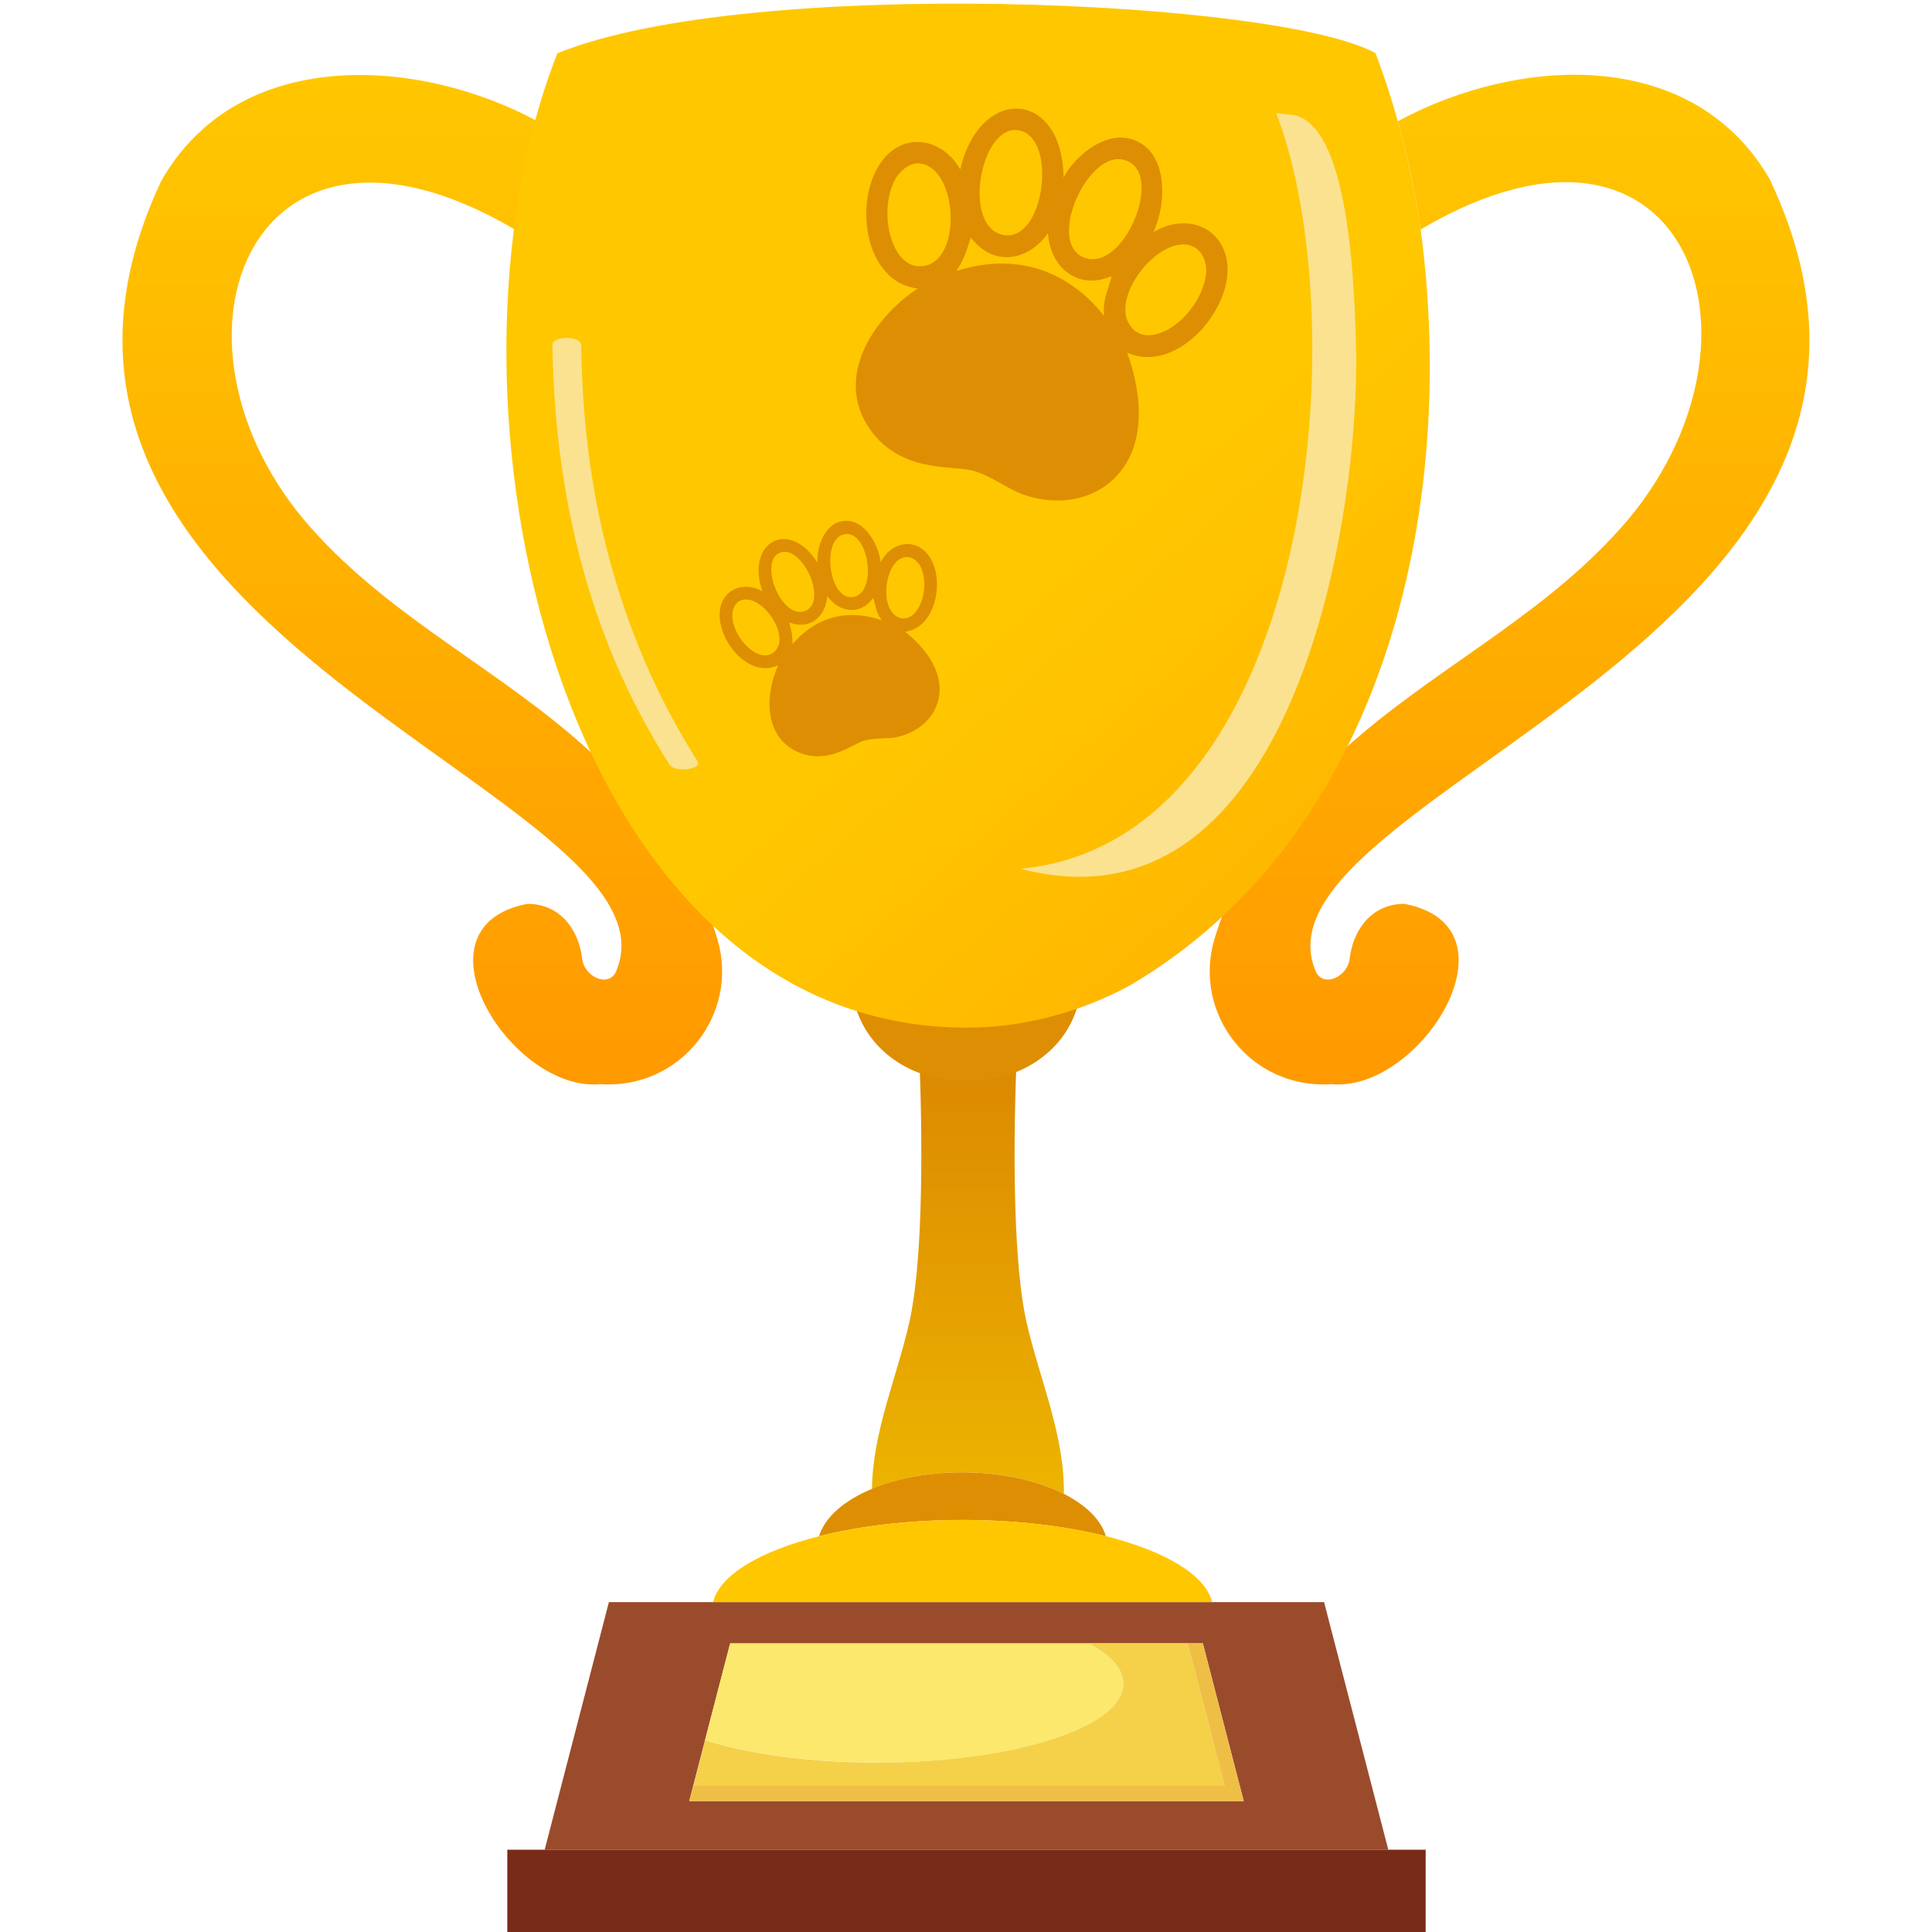
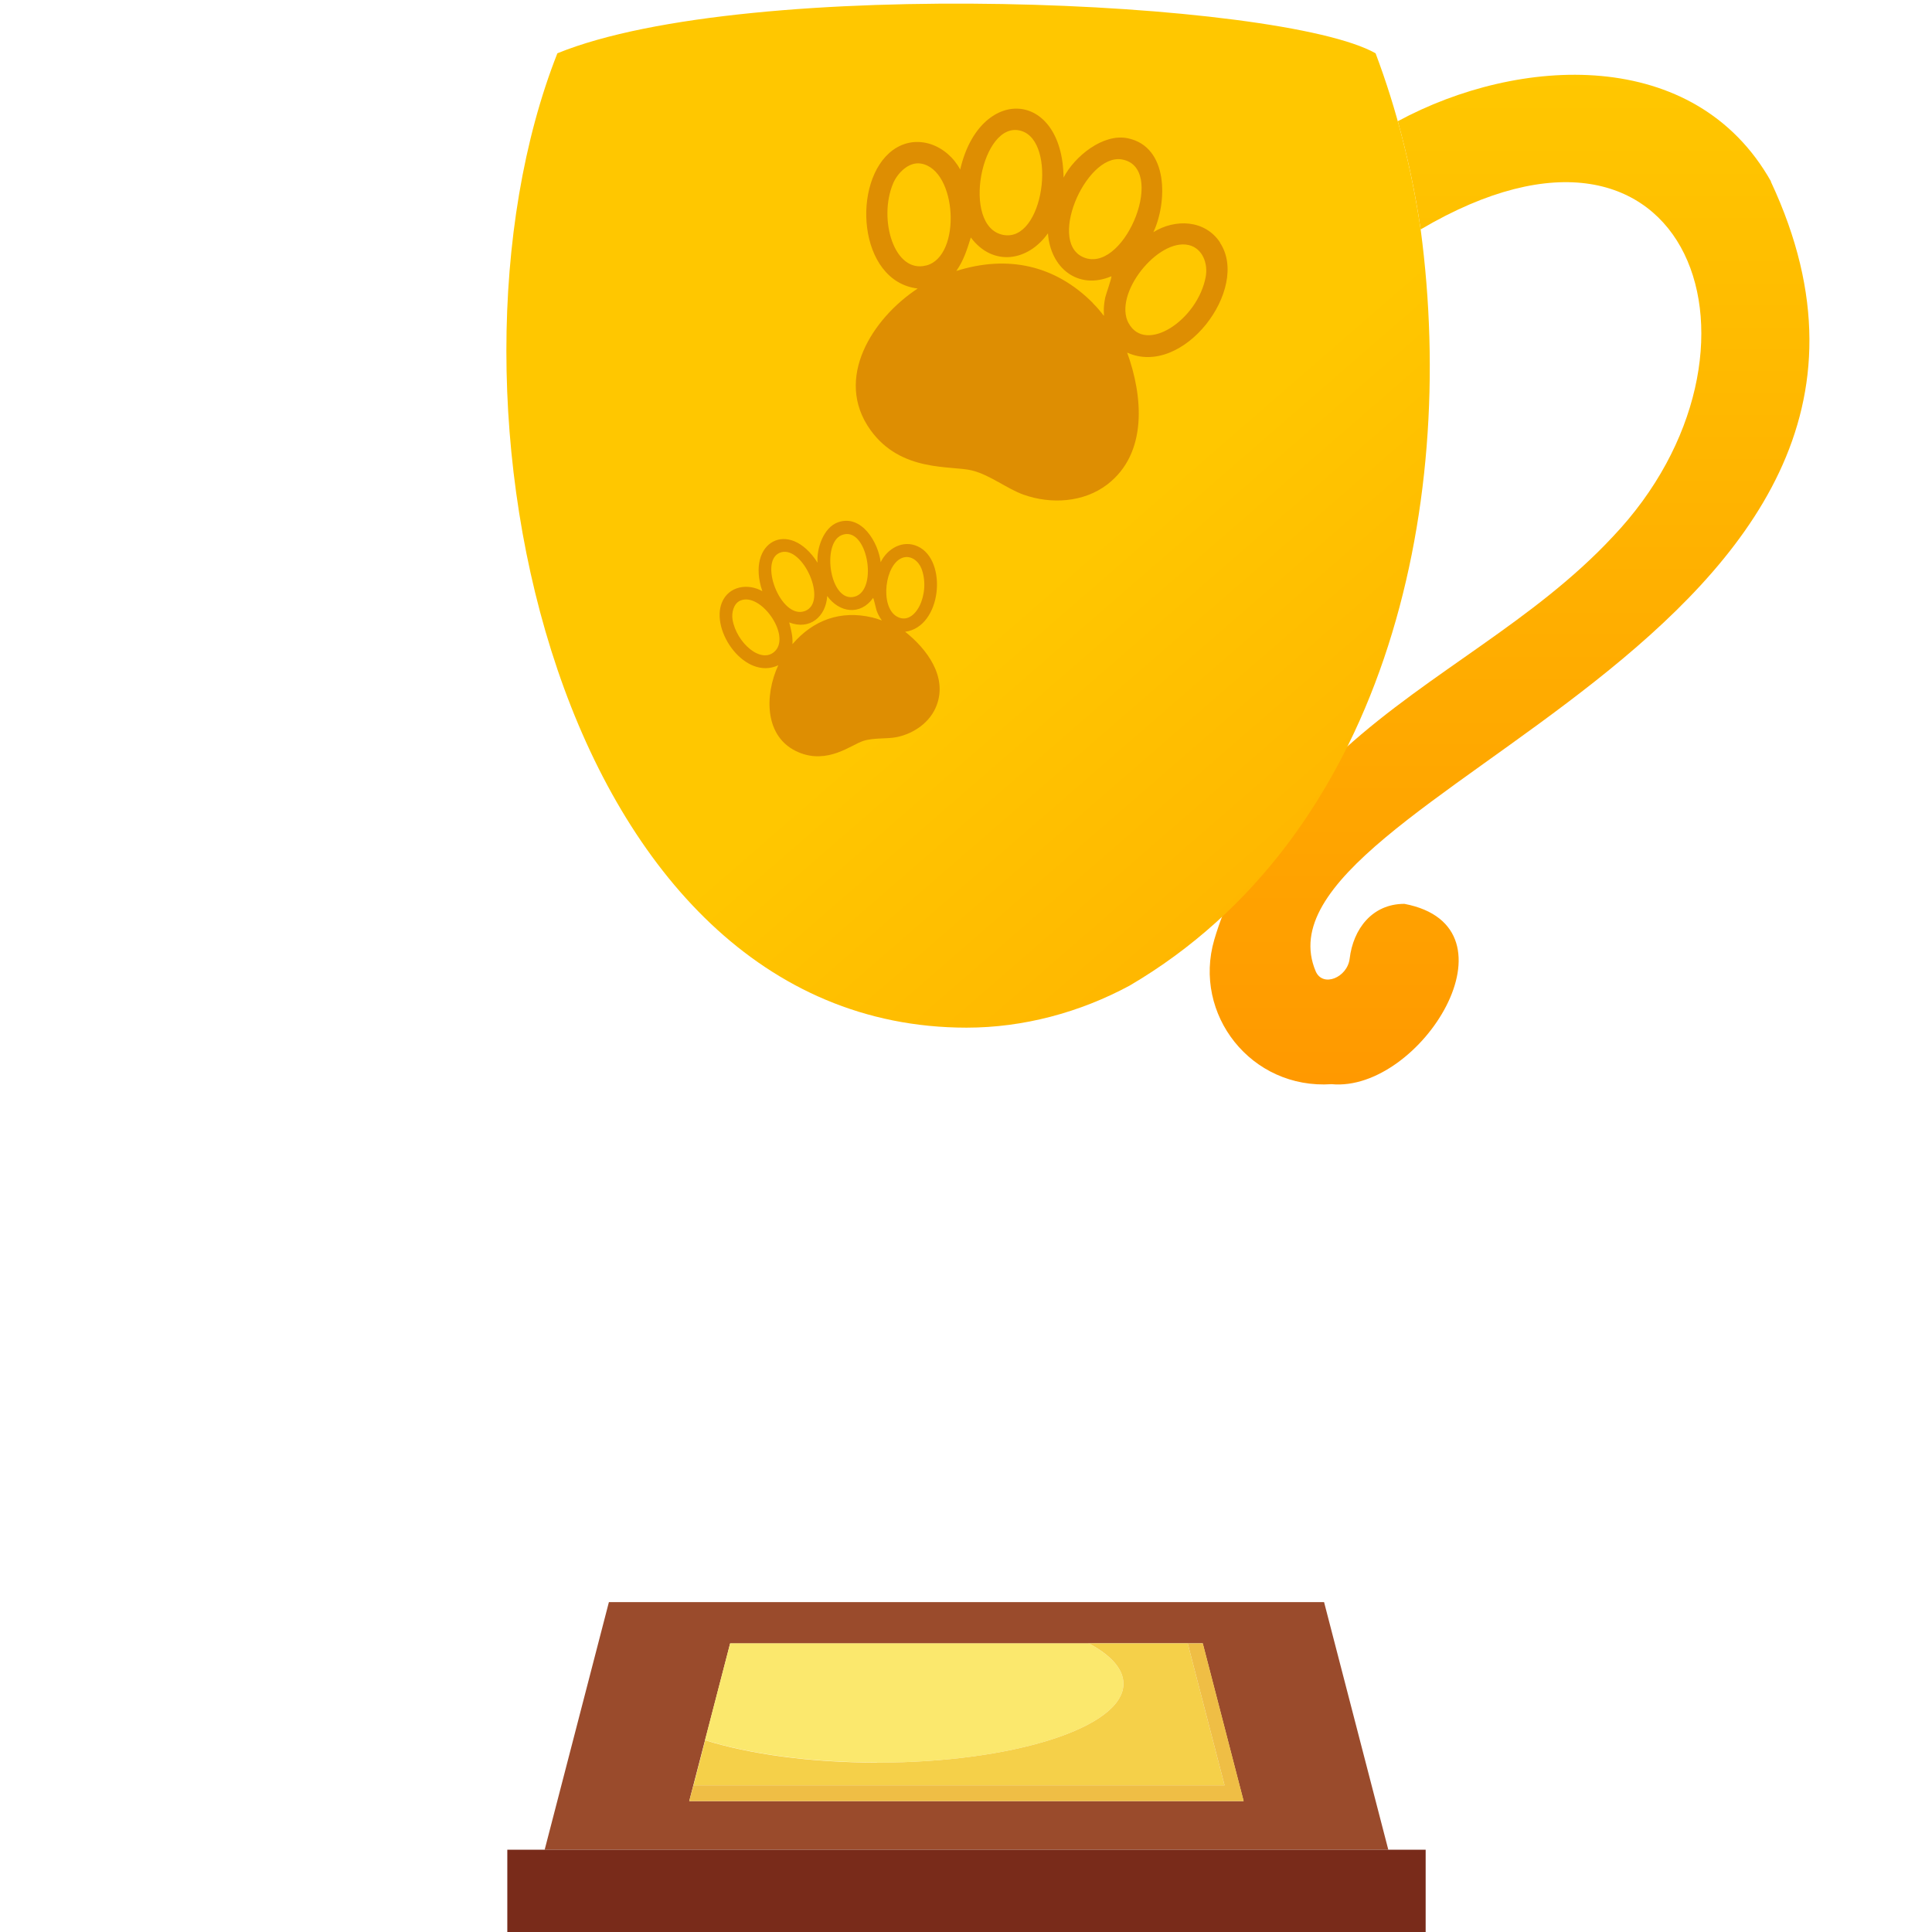
<svg xmlns="http://www.w3.org/2000/svg" xmlns:xlink="http://www.w3.org/1999/xlink" id="Layer_1" data-name="Layer 1" viewBox="0 0 120 120">
  <defs>
    <linearGradient id="linear-gradient" x1="161.25" x2="161.25" y1="4.66" y2="67.36" gradientTransform="matrix(-1 0 0 1 187.48 0)" gradientUnits="userSpaceOnUse">
      <stop offset="0" stop-color="#ffc700" />
      <stop offset="1" stop-color="#f90" />
    </linearGradient>
    <linearGradient xlink:href="#linear-gradient" id="linear-gradient-2" x1="93.76" x2="93.76" y1="4.65" />
    <linearGradient id="linear-gradient-3" x1="60.13" x2="60.13" y1="66.37" y2="92.78" gradientUnits="userSpaceOnUse">
      <stop offset="0" stop-color="#dc8900" />
      <stop offset="1" stop-color="#ecb400" />
    </linearGradient>
    <linearGradient xlink:href="#linear-gradient" id="linear-gradient-4" x1="81.29" x2="37.54" y1=".33" y2="50.66" />
    <style>.cls-10{fill:#fae290}.cls-11{fill:#de8e02}</style>
  </defs>
-   <path d="M10 11.27c4.74-8.41 15.92-7.79 23.44-3.71-.6 2.16-1.08 4.4-1.42 6.72-16.86-9.94-23.09 7.6-12.2 19.06 4.87 5.23 11.33 8.37 16.61 13.14 4.01 3.62 6.86 7.52 8.14 11.89 1.35 4.63-2.29 9.31-7.29 8.97-5.53.52-11.97-9.78-4.52-11.2 2.01 0 3.18 1.57 3.4 3.4.14 1.18 1.67 1.81 2.11.79C42.91 49.37-3.23 39.55 10 11.27Z" style="fill:url(#linear-gradient)" />
  <path d="M110 11.27c-4.74-8.41-15.65-7.81-23.18-3.74.6 2.16 1.08 4.4 1.42 6.72 16.86-9.94 22.83 7.63 11.93 19.09-4.87 5.23-11.33 8.37-16.61 13.14-4.01 3.62-6.86 7.52-8.14 11.89-1.35 4.63 2.29 9.31 7.29 8.97 5.53.52 11.97-9.78 4.52-11.2-2.01 0-3.18 1.57-3.4 3.4-.14 1.18-1.67 1.81-2.11.79-4.63-10.95 41.51-20.77 28.27-49.05Z" style="fill:url(#linear-gradient-2)" />
-   <path d="M57.13 66.44c.2 5.62.13 12.23-.64 15.64-.78 3.47-2.29 6.86-2.33 10.39 1.54-.64 3.49-1.02 5.62-1.02 2.45 0 4.67.51 6.3 1.33.05-3.65-1.52-7.13-2.33-10.7-.77-3.42-.84-10.07-.63-15.7-.93.35-1.98.55-3.08.55-1.03 0-2.01-.18-2.9-.48Z" style="fill:url(#linear-gradient-3)" />
-   <path d="M54.17 92.47c-1.73.72-2.94 1.76-3.3 2.95 2.52-.64 5.6-1.01 8.91-1.01s6.39.37 8.91 1.01c-.3-1.03-1.25-1.94-2.62-2.64-1.63-.82-3.85-1.33-6.3-1.33-2.12 0-4.08.38-5.62 1.02ZM66.58 62.49c-4.34 1.67-9.2 1.6-13.5-.16 1.74 6.45 12.15 6.47 13.9 0-.13.05-.27.1-.4.16Z" class="cls-11" />
-   <path d="M38.93 99.51h-1.11l-3.99 15.38h52.4l-3.99-15.38H38.92Zm28.69 2.56h7.09l2.54 9.8H42.81l.98-3.78 1.56-6.01h22.27Z" style="fill:#9a4b2c" />
+   <path d="M38.93 99.51h-1.11l-3.99 15.38h52.4l-3.99-15.38H38.92m28.69 2.56h7.09l2.54 9.8H42.81l.98-3.78 1.56-6.01h22.27Z" style="fill:#9a4b2c" />
  <path d="M54.48 109.48c8.45 0 15.3-2.19 15.3-4.9 0-.92-.79-1.77-2.16-2.51H45.35l-1.56 6.01c2.76.86 6.53 1.39 10.68 1.39Z" style="fill:#fbe86d" />
  <path d="M69.78 104.58c0 2.71-6.85 4.9-15.3 4.9-4.16 0-7.93-.53-10.68-1.39l-.98 3.78.25-.98h32.99l-2.29-8.82h-6.15c1.37.73 2.16 1.59 2.16 2.51Z" style="fill:#f5d049" />
  <path d="m43.07 110.89-.26.98h34.44l-2.54-9.8h-.94l2.29 8.82H43.07z" style="fill:#efbe45" />
  <path d="M31.51 114.89h57.04V120H31.51z" style="fill:#792b1a" />
-   <path d="M50.87 95.42c-3.66.92-6.16 2.4-6.58 4.09h31c-.42-1.69-2.93-3.17-6.58-4.09-2.52-.64-5.6-1.01-8.91-1.01s-6.39.37-8.91 1.01Z" style="fill:#ffc700" />
  <path d="M88.24 14.25c-.57-3.8-1.47-7.41-2.8-10.94-5.88-3.33-38.96-4.83-50.82 0-8.45 21.41 0 60.5 25.41 60.52 3.53 0 7.03-.94 10.13-2.61 15.67-9.19 20.43-29.33 18.08-46.97Z" style="fill:url(#linear-gradient-4)" />
-   <path d="M34.31 21.45c.11 7.12 1.4 14.23 4.38 20.73.84 1.84 1.82 3.61 2.9 5.32.32.51 2.07.29 1.73-.23-3.78-5.95-6.01-12.69-6.83-19.69-.24-2.04-.36-4.08-.39-6.13-.01-.62-1.81-.61-1.8 0ZM80.23 7.13c-.32-.04-.64-.07-.96-.1 5.08 13.23 2.22 45.2-15.88 46.93 16.2 4.25 20.86-19.72 20.85-31.64-.08-4.71-.45-14.75-4.01-15.19Z" class="cls-10" />
  <path d="M75.78 15.06c-.94-1.42-2.79-1.48-4.14-.64.86-1.84.96-5.29-1.58-5.83-1.55-.33-3.33 1.14-4 2.44-.07-5.49-5.21-5.75-6.42-.5-.81-1.51-2.69-2.29-4.18-1.21-2.59 1.89-2.19 8.16 1.54 8.6-2.81 1.85-5.22 5.59-2.94 8.78 1.9 2.66 5.03 2.2 6.31 2.52 1.1.27 2.17 1.13 3.19 1.5 1.71.61 3.75.5 5.23-.64 2.52-1.95 2.19-5.51 1.22-8.18 3.49 1.58 7.65-3.98 5.77-6.82Zm-18.26 1.43c-1.98.51-2.98-2.87-2.05-5.09.26-.63.96-1.37 1.73-1.24 2.25.37 2.55 5.76.33 6.33Zm5.91-8.36c2.25.67 1.4 6.95-1.12 6.46-2.65-.51-1.35-7.2 1.12-6.46Zm4.45 10.69c-2.36-2.37-5.31-2.99-8.48-1.99.46-.66.66-1.32.9-2.08 1.37 1.83 3.55 1.49 4.79-.26.15 2.14 1.85 3.55 3.94 2.67.04.06-.34 1.13-.38 1.31-.3 1.43.34 1.47-.77.36Zm-.42-2.78c-2.53-.76-.04-6.49 2.2-6.14 2.83.45.3 6.88-2.2 6.14Zm2.64 4.04c-.98-1.82 1.82-5.3 3.73-4.86.87.2 1.21 1.16 1.06 1.97-.5 2.7-3.74 4.82-4.79 2.88ZM57.01 33.94c-.92-.43-1.89.12-2.31.98-.14-1.21-1.18-3-2.65-2.48-.9.32-1.34 1.63-1.27 2.51-1.77-2.78-4.47-1.29-3.43 1.77-.89-.51-2.09-.32-2.51.7-.73 1.78 1.46 4.86 3.5 3.9-.85 1.83-.9 4.5 1.27 5.41 1.81.76 3.26-.47 4.01-.71.65-.21 1.46-.11 2.1-.24 1.07-.23 2.07-.93 2.46-1.98.67-1.79-.62-3.5-1.96-4.56 2.28-.3 2.65-4.44.79-5.3Zm-8.86 6.49c-.85.88-2.42-.52-2.65-1.95-.07-.41.06-1 .49-1.18 1.26-.52 3.12 2.13 2.16 3.13Zm.38-6.13c1.36-.37 2.91 3.1 1.47 3.65-1.51.58-2.96-3.24-1.47-3.65Zm5.64 4.05c-1.95-.46-3.65.15-4.95 1.66.03-.48-.08-.88-.2-1.35 1.28.5 2.28-.36 2.36-1.64.75 1.04 2.06 1.23 2.85.12.04.02.18.68.22.79.3.82.64.64-.28.42Zm-1.09-1.29c-1.53.41-2.07-3.3-.81-3.82 1.59-.66 2.32 3.42.81 3.82Zm2.62 1.23c-1.07-.62-.74-3.28.37-3.65.51-.17.98.21 1.16.67.6 1.54-.39 3.64-1.53 2.98Z" class="cls-11" />
</svg>